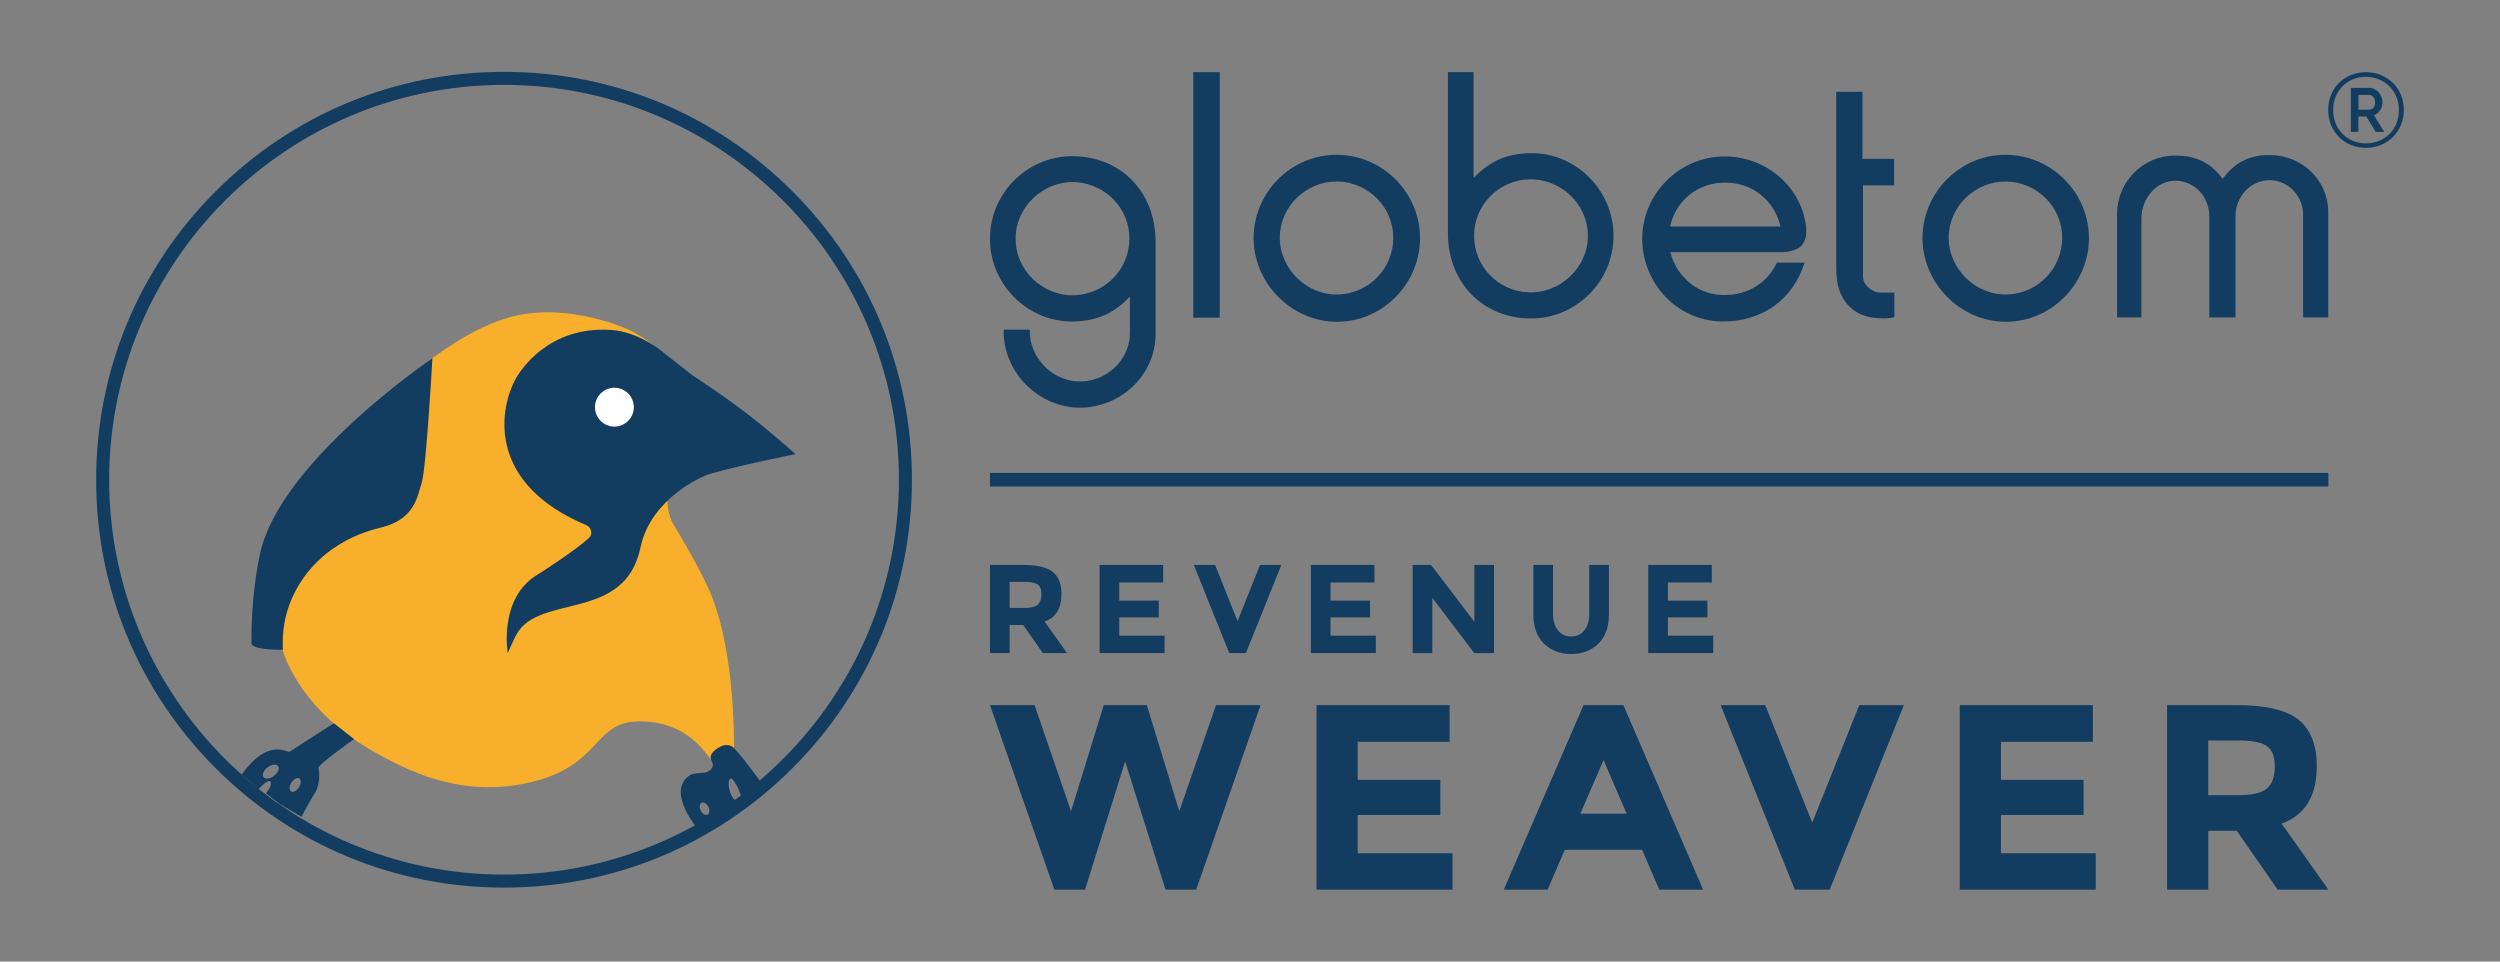
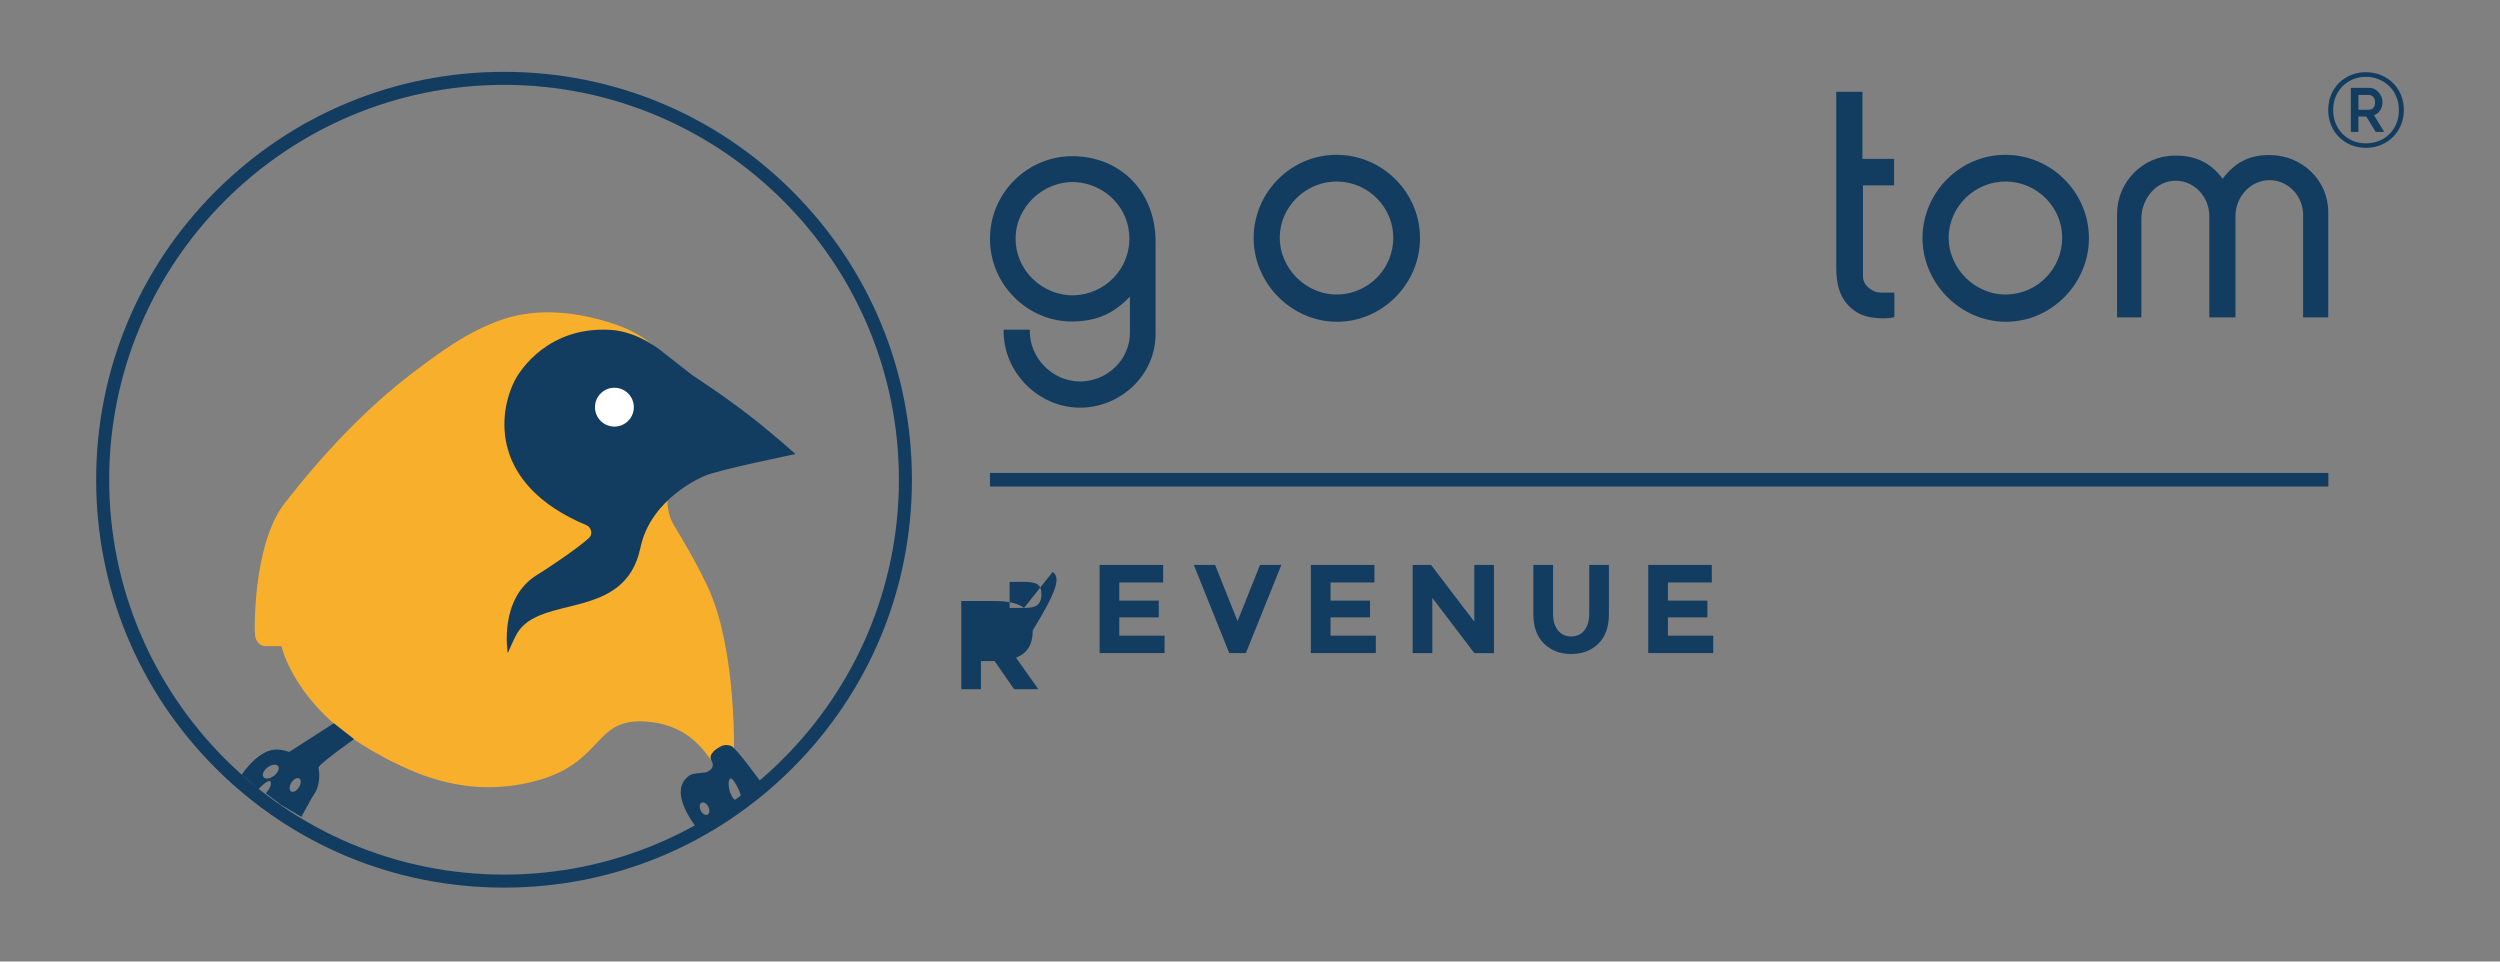
<svg xmlns="http://www.w3.org/2000/svg" version="1.1" id="Layer_1" x="0px" y="0px" width="130px" height="50px" viewBox="0 0 130 50" style="enable-background:new 0 0 130 50;" xml:space="preserve">
  <rect x="0" y="0" width="130" height="50" fill="#808080" stroke="none" />
  <style type="text/css"> .st0{fill:#123D61;} .st1{fill:#F7AF2C;} .st2{fill:#FFFFFF;} </style>
  <g>
    <g>
      <path class="st0" d="M26.21,46.156c-5.665,0-10.992-2.206-14.998-6.212 C7.206,35.938,5,30.612,5,24.946S7.206,13.954,11.212,9.948 c4.006-4.006,9.332-6.212,14.998-6.212s10.992,2.206,14.998,6.212 c4.006,4.006,6.212,9.332,6.212,14.998s-2.206,10.992-6.212,14.998 C37.202,43.95,31.876,46.156,26.21,46.156z M26.21,4.413 c-11.322,0-20.533,9.211-20.533,20.533c0,11.322,9.211,20.533,20.533,20.533 s20.533-9.211,20.533-20.533C46.743,13.624,37.532,4.413,26.21,4.413z" />
    </g>
    <g>
      <path class="st1" d="M29.308,16.278c-1.082-0.099-2.173-0.016-3.202,0.342 c-1.771,0.616-3.165,1.643-4.638,2.761c-2.48,1.882-4.737,4.305-6.669,6.791 c-1.653,2.127-1.584,6.662-1.529,6.935c0.055,0.273,0.273,0.491,0.546,0.491 h0.819c0,0,0.555,2.615,3.809,4.872c0.847,0.587,2.548,1.529,3.889,1.953 c0.868,0.275,2.625,0.788,4.922,0.327c4.23-0.847,3.431-3.375,6.24-3.235 c2.797,0.139,3.451,2.313,3.679,2.133c0.231-0.182,0.991-0.437,0.991-0.437 s0.144-5.262-1.272-8.493c-0.547-1.25-1.556-2.928-1.852-3.413 c-0.869-1.425,0.192-3.766,0.339-5.276c0.255-2.606-0.984-4.374-3.479-5.194 C31.071,16.562,30.193,16.359,29.308,16.278" />
    </g>
    <g>
-       <path class="st0" d="M22.486,18.625c0,0-0.321,5.774-0.561,6.494 c-0.218,0.652-0.324,1.89-2.138,2.319c-2.021,0.478-3.75,1.736-4.597,3.656 c-0.389,0.882-0.523,1.736-0.48,2.692c0,0-1.634,0.039-1.634-0.343 c0-0.382-0.029-2.423,0.444-4.638C14.54,24.011,22.486,18.625,22.486,18.625" />
-     </g>
+       </g>
    <g>
      <path class="st0" d="M41.364,23.613c0,0-0.518-0.481-1.743-1.489 c-1.567-1.288-3.621-2.614-3.621-2.614l-1.507-1.18 c0,0-1.225-1.085-2.745-1.176c-3.212-0.192-4.689,2.068-4.977,2.626 c-0.858,1.667-1.346,5.412,3.737,7.536c0.202,0.084,0.363,0.436,0.111,0.665 c-0.657,0.598-2.326,1.695-2.645,1.884c-2.075,1.229-1.569,4.095-1.569,4.095 s0.327-0.762,0.49-1.035c1.224-2.041,5.605-0.606,6.408-4.447 c0.547-2.62,3.33-3.729,3.33-3.729 C37.292,24.442,41.364,23.613,41.364,23.613" />
    </g>
    <g>
      <path class="st2" d="M32.959,21.173c0,0.558-0.452,1.01-1.01,1.01 c-0.558,0-1.01-0.452-1.01-1.01c0-0.558,0.452-1.01,1.01-1.01 C32.507,20.163,32.959,20.615,32.959,21.173" />
    </g>
    <g>
      <path class="st0" d="M38.519,41.554c-0.31,0.201-0.438-0.08-0.535-0.306 c-0.097-0.226-0.152-0.697,0.004-0.764C38.145,40.416,38.658,41.464,38.519,41.554 M36.792,42.36c-0.11,0.055-0.268-0.039-0.353-0.21 c-0.086-0.171-0.066-0.354,0.043-0.409c0.11-0.055,0.268,0.039,0.353,0.21 C36.92,42.122,36.901,42.305,36.792,42.36 M38.036,38.797 c-0.14-0.066-0.354-0.085-0.55,0.013c-0.196,0.098-0.686,0.392-0.49,0.735 c0.196,0.343-0.059,0.513-0.217,0.592c-0.163,0.082-0.695,0.032-0.915,0.18 c-1.255,0.837,0.429,2.807,0.429,2.807l1.634-1.078l0.539-0.392l0.669-0.466 l0.568-0.331C39.703,40.855,38.314,38.927,38.036,38.797" />
    </g>
    <g>
      <path class="st0" d="M15.545,40.941c-0.118,0.186-0.302,0.282-0.41,0.213 c-0.108-0.069-0.1-0.275,0.019-0.462c0.118-0.186,0.302-0.282,0.41-0.213 C15.671,40.548,15.663,40.755,15.545,40.941 M14.248,40.343 c-0.209,0.159-0.453,0.189-0.545,0.068c-0.092-0.121,0.002-0.349,0.211-0.507 c0.209-0.159,0.453-0.189,0.545-0.068C14.551,39.957,14.456,40.184,14.248,40.343 M18.411,38.434l-1.053-0.826l-2.32,1.492c0,0-0.41-0.155-0.772-0.119 c-0.917,0.092-1.7,1.304-1.7,1.304l0.874,0.747c0,0,0.686-0.734,0.646-0.264 c-0.018,0.213-0.264,0.482-0.264,0.482l0.79,0.599l1.062,0.626 c0,0,0.562-1.047,0.678-1.204c0.186-0.251,0.321-0.824,0.21-1.342 C16.525,39.765,18.411,38.434,18.411,38.434" />
    </g>
    <g>
      <rect x="51.478" y="24.593" class="st0" width="69.597" height="0.706" />
    </g>
    <g>
-       <path class="st0" d="M116.394,41.349h-1.565V38.507h1.606 c0.687,0,1.167,0.096,1.442,0.288c0.275,0.192,0.412,0.547,0.412,1.064 c0,0.517-0.133,0.895-0.398,1.133C117.625,41.23,117.126,41.349,116.394,41.349 M119.518,37.422c-0.636-0.503-1.701-0.755-3.192-0.755h-3.638v9.597h2.142 V43.202h1.483l2.128,3.062h2.636l-2.43-3.433 c1.217-0.448,1.826-1.441,1.826-2.979 C120.472,38.736,120.154,37.926,119.518,37.422 M101.908,36.667v9.597h7.071v-1.895 h-4.929v-1.99h4.297V40.552h-4.297v-1.977h4.778v-1.908H101.908z M91.793,36.667 h-2.32l3.858,9.597h1.812l3.858-9.597h-2.32l-2.444,6.109L91.793,36.667z M84.581,42.31h-2.403l1.208-2.787L84.581,42.31z M88.563,46.264l-4.147-9.597 h-2.073l-4.147,9.597h2.279l0.893-2.073h4.022l0.893,2.073H88.563z M68.459,36.667 v9.597h7.071v-1.895h-4.929v-1.99h4.297V40.552h-4.297v-1.977h4.778v-1.908H68.459 z M53.799,36.667h-2.32l3.35,9.597h1.593l2.087-6.673l2.1,6.673h1.593 l3.35-9.597h-2.32l-1.908,5.519l-1.689-5.519h-2.238l-1.703,5.519 L53.799,36.667z" />
-     </g>
+       </g>
    <g>
-       <path class="st0" d="M85.709,29.377v4.584h3.378v-0.905h-2.355v-0.951h2.053v-0.872h-2.053 v-0.944h2.282v-0.912H85.709z M80.758,31.909v-2.532h-1.023v2.565 c0,0.66,0.185,1.17,0.554,1.528c0.37,0.358,0.841,0.538,1.413,0.538 c0.573,0,1.043-0.178,1.41-0.534c0.367-0.357,0.551-0.867,0.551-1.532v-2.565 h-1.023v2.532c0,0.367-0.084,0.657-0.253,0.869 c-0.168,0.212-0.397,0.318-0.685,0.318c-0.289,0-0.518-0.106-0.689-0.318 C80.843,32.566,80.758,32.276,80.758,31.909 M76.666,32.329l-2.25-2.951h-0.958 v4.584h1.023v-2.873l2.184,2.873h1.023v-4.584h-1.023V32.329z M68.165,29.377 v4.584h3.378v-0.905h-2.355v-0.951h2.053v-0.872h-2.053v-0.944h2.283v-0.912 H68.165z M63.186,29.377H62.078l1.843,4.584h0.866l1.843-4.584h-1.109l-1.168,2.919 L63.186,29.377z M57.18,29.377v4.584h3.378v-0.905h-2.355v-0.951h2.053v-0.872 h-2.053v-0.944h2.282v-0.912H57.18z M53.249,31.614H52.501v-1.358h0.767 c0.328,0,0.558,0.046,0.689,0.137c0.131,0.092,0.197,0.262,0.197,0.508 c0,0.247-0.063,0.428-0.19,0.541C53.837,31.557,53.599,31.614,53.249,31.614 M54.741,29.738c-0.304-0.241-0.812-0.361-1.525-0.361h-1.738v4.584h1.023 v-1.462h0.708l1.017,1.462h1.259l-1.161-1.639 c0.581-0.214,0.872-0.689,0.872-1.424C55.197,30.365,55.045,29.979,54.741,29.738" />
+       <path class="st0" d="M85.709,29.377v4.584h3.378v-0.905h-2.355v-0.951h2.053v-0.872h-2.053 v-0.944h2.282v-0.912H85.709z M80.758,31.909v-2.532h-1.023v2.565 c0,0.66,0.185,1.17,0.554,1.528c0.37,0.358,0.841,0.538,1.413,0.538 c0.573,0,1.043-0.178,1.41-0.534c0.367-0.357,0.551-0.867,0.551-1.532v-2.565 h-1.023v2.532c0,0.367-0.084,0.657-0.253,0.869 c-0.168,0.212-0.397,0.318-0.685,0.318c-0.289,0-0.518-0.106-0.689-0.318 C80.843,32.566,80.758,32.276,80.758,31.909 M76.666,32.329l-2.25-2.951h-0.958 v4.584h1.023v-2.873l2.184,2.873h1.023v-4.584h-1.023V32.329z M68.165,29.377 v4.584h3.378v-0.905h-2.355v-0.951h2.053v-0.872h-2.053v-0.944h2.283v-0.912 H68.165z M63.186,29.377H62.078l1.843,4.584h0.866l1.843-4.584h-1.109l-1.168,2.919 L63.186,29.377z M57.18,29.377v4.584h3.378v-0.905h-2.355v-0.951h2.053v-0.872 h-2.053v-0.944h2.282v-0.912H57.18z M53.249,31.614H52.501v-1.358h0.767 c0.328,0,0.558,0.046,0.689,0.137c0.131,0.092,0.197,0.262,0.197,0.508 c0,0.247-0.063,0.428-0.19,0.541C53.837,31.557,53.599,31.614,53.249,31.614 c-0.304-0.241-0.812-0.361-1.525-0.361h-1.738v4.584h1.023 v-1.462h0.708l1.017,1.462h1.259l-1.161-1.639 c0.581-0.214,0.872-0.689,0.872-1.424C55.197,30.365,55.045,29.979,54.741,29.738" />
    </g>
    <g>
      <path class="st0" d="M55.862,15.355c1.588-0.057,2.865-1.347,2.865-2.936 c0.014-1.574-1.234-2.865-2.823-2.95c-1.659-0.071-3.106,1.305-3.092,2.95 C52.812,14.064,54.215,15.397,55.862,15.355 M58.755,15.426 c-0.866,0.893-1.702,1.262-2.951,1.291c-2.369,0.042-4.341-1.943-4.325-4.312 c0-2.354,1.928-4.284,4.283-4.284c2.441,0,4.327,1.787,4.327,4.44v4.808 c0,2.1-1.744,3.774-3.844,3.83c-2.227,0.043-4.1-1.844-4.057-4.056h1.362 c-0.043,1.447,1.163,2.695,2.625,2.695c1.404-0.014,2.582-1.135,2.582-2.539 V15.426z" />
-       <rect x="62.049" y="3.752" class="st0" width="1.377" height="12.767" />
      <path class="st0" d="M69.628,15.312c1.589-0.071,2.823-1.376,2.823-2.95 c0-1.589-1.306-2.894-2.895-2.923c-1.616-0.028-2.992,1.277-3.007,2.894 C66.536,13.993,67.969,15.383,69.628,15.312 M69.5,8.05 c2.369,0,4.312,1.929,4.341,4.284c0.028,2.383-1.929,4.398-4.313,4.398 c-2.397,0-4.384-2.043-4.339-4.44C65.244,9.951,67.159,8.05,69.5,8.05" />
-       <path class="st0" d="M79.518,9.326c-1.587,0.043-2.864,1.333-2.864,2.922 c-0.014,1.589,1.233,2.88,2.808,2.951c1.659,0.085,3.121-1.291,3.107-2.951 C82.569,10.617,81.164,9.284,79.518,9.326 M83.902,12.277 c0,2.34-1.929,4.284-4.284,4.284c-2.439,0-4.326-1.787-4.326-4.44V3.752h1.334 v5.504c0.865-0.894,1.701-1.263,2.95-1.291 C81.945,7.922,83.916,9.908,83.902,12.277" />
-       <path class="st0" d="M86.842,11.78h5.745c-0.327-1.376-1.461-2.284-2.88-2.284 C88.289,9.496,87.155,10.405,86.842,11.78 M93.836,13.653 c-0.596,1.958-2.256,3.092-4.299,3.064c-2.383-0.043-4.17-2.043-4.142-4.369 c0.042-2.341,2-4.242,4.34-4.213c2.156,0.028,3.972,1.617,4.185,3.703 c0.028,0.354,0,0.624-0.227,0.922c-0.17,0.199-0.61,0.355-1.035,0.355h-5.801 c0.354,1.362,1.517,2.255,2.85,2.227c1.149-0.014,2.17-0.582,2.695-1.688 H93.836z" />
      <path class="st0" d="M98.491,9.639h-1.616v4.724c0,0.312,0.17,0.525,0.425,0.695 c0.298,0.184,0.44,0.156,0.724,0.156h0.483v1.277 c-0.243,0.085-1.348,0.156-2-0.284c-0.795-0.525-1.022-1.32-1.022-2.284 V4.773h1.362v3.489h1.644V9.639z" />
      <path class="st0" d="M104.411,15.312c1.589-0.071,2.823-1.376,2.823-2.95 c0-1.589-1.305-2.894-2.894-2.923c-1.617-0.028-2.993,1.277-3.008,2.894 C101.318,13.993,102.751,15.383,104.411,15.312 M104.283,8.05 c2.368,0,4.313,1.929,4.341,4.284c0.028,2.383-1.93,4.398-4.313,4.398 c-2.397,0-4.384-2.043-4.341-4.44C100.027,9.951,101.942,8.05,104.283,8.05" />
      <path class="st0" d="M111.351,16.504h-1.263v-5.391c0-1.645,1.333-3.007,2.978-3.021 c1.079-0.014,1.873,0.341,2.512,1.206c0.638-0.865,1.431-1.263,2.51-1.234 c1.632,0.028,2.979,1.319,2.979,2.951v5.489h-1.305v-5.333 c0-0.951-0.737-1.76-1.673-1.801c-1.036-0.043-1.844,0.851-1.844,1.872v5.262 h-1.361v-5.262c0-0.965-0.724-1.802-1.688-1.844 c-1.05-0.042-1.844,0.922-1.844,1.972V16.504z" />
      <g>
        <path class="st0" d="M123.026,7.687c-0.284,0-0.544-0.05-0.782-0.15 c-0.238-0.1-0.445-0.238-0.62-0.414c-0.175-0.176-0.312-0.384-0.41-0.624 c-0.098-0.24-0.147-0.501-0.147-0.784c0-0.28,0.049-0.539,0.147-0.779 c0.098-0.24,0.234-0.447,0.41-0.621c0.175-0.174,0.381-0.311,0.62-0.411 c0.238-0.1,0.499-0.15,0.782-0.15c0.284,0,0.545,0.05,0.785,0.15 c0.24,0.1,0.448,0.237,0.625,0.411c0.177,0.174,0.315,0.381,0.415,0.621 C124.95,5.176,125,5.436,125,5.715c0,0.283-0.05,0.545-0.15,0.784 c-0.1,0.24-0.238,0.448-0.415,0.624c-0.177,0.176-0.385,0.314-0.625,0.414 C123.571,7.637,123.309,7.687,123.026,7.687z M123.026,7.453 c0.242,0,0.466-0.042,0.675-0.125c0.208-0.083,0.39-0.202,0.546-0.354 c0.156-0.153,0.277-0.335,0.365-0.547c0.087-0.212,0.131-0.447,0.131-0.705 c0-0.243-0.043-0.47-0.129-0.681c-0.086-0.211-0.206-0.393-0.36-0.547 c-0.154-0.154-0.336-0.276-0.546-0.365c-0.21-0.089-0.438-0.133-0.683-0.133 c-0.249,0-0.476,0.044-0.683,0.133c-0.207,0.089-0.386,0.211-0.538,0.365 c-0.152,0.154-0.27,0.336-0.354,0.545c-0.084,0.209-0.126,0.435-0.126,0.678 c0,0.247,0.042,0.476,0.126,0.686c0.084,0.211,0.202,0.394,0.354,0.55 c0.152,0.156,0.332,0.279,0.538,0.368 C122.55,7.409,122.777,7.453,123.026,7.453z M122.244,4.57h0.96 c0.099,0,0.192,0.022,0.276,0.065c0.085,0.043,0.157,0.1,0.216,0.17 c0.06,0.071,0.107,0.151,0.142,0.24c0.035,0.089,0.052,0.181,0.052,0.273 c0,0.155-0.041,0.294-0.122,0.418c-0.081,0.124-0.188,0.208-0.321,0.253 l0.532,0.872h-0.443l-0.488-0.8h-0.413v0.8H122.244V4.57z M123.18,5.705 c0.103,0,0.182-0.035,0.239-0.106c0.056-0.07,0.085-0.164,0.085-0.281 c0-0.12-0.032-0.214-0.097-0.281c-0.065-0.067-0.145-0.101-0.241-0.101h-0.527 v0.769H123.18z" />
      </g>
    </g>
  </g>
</svg>